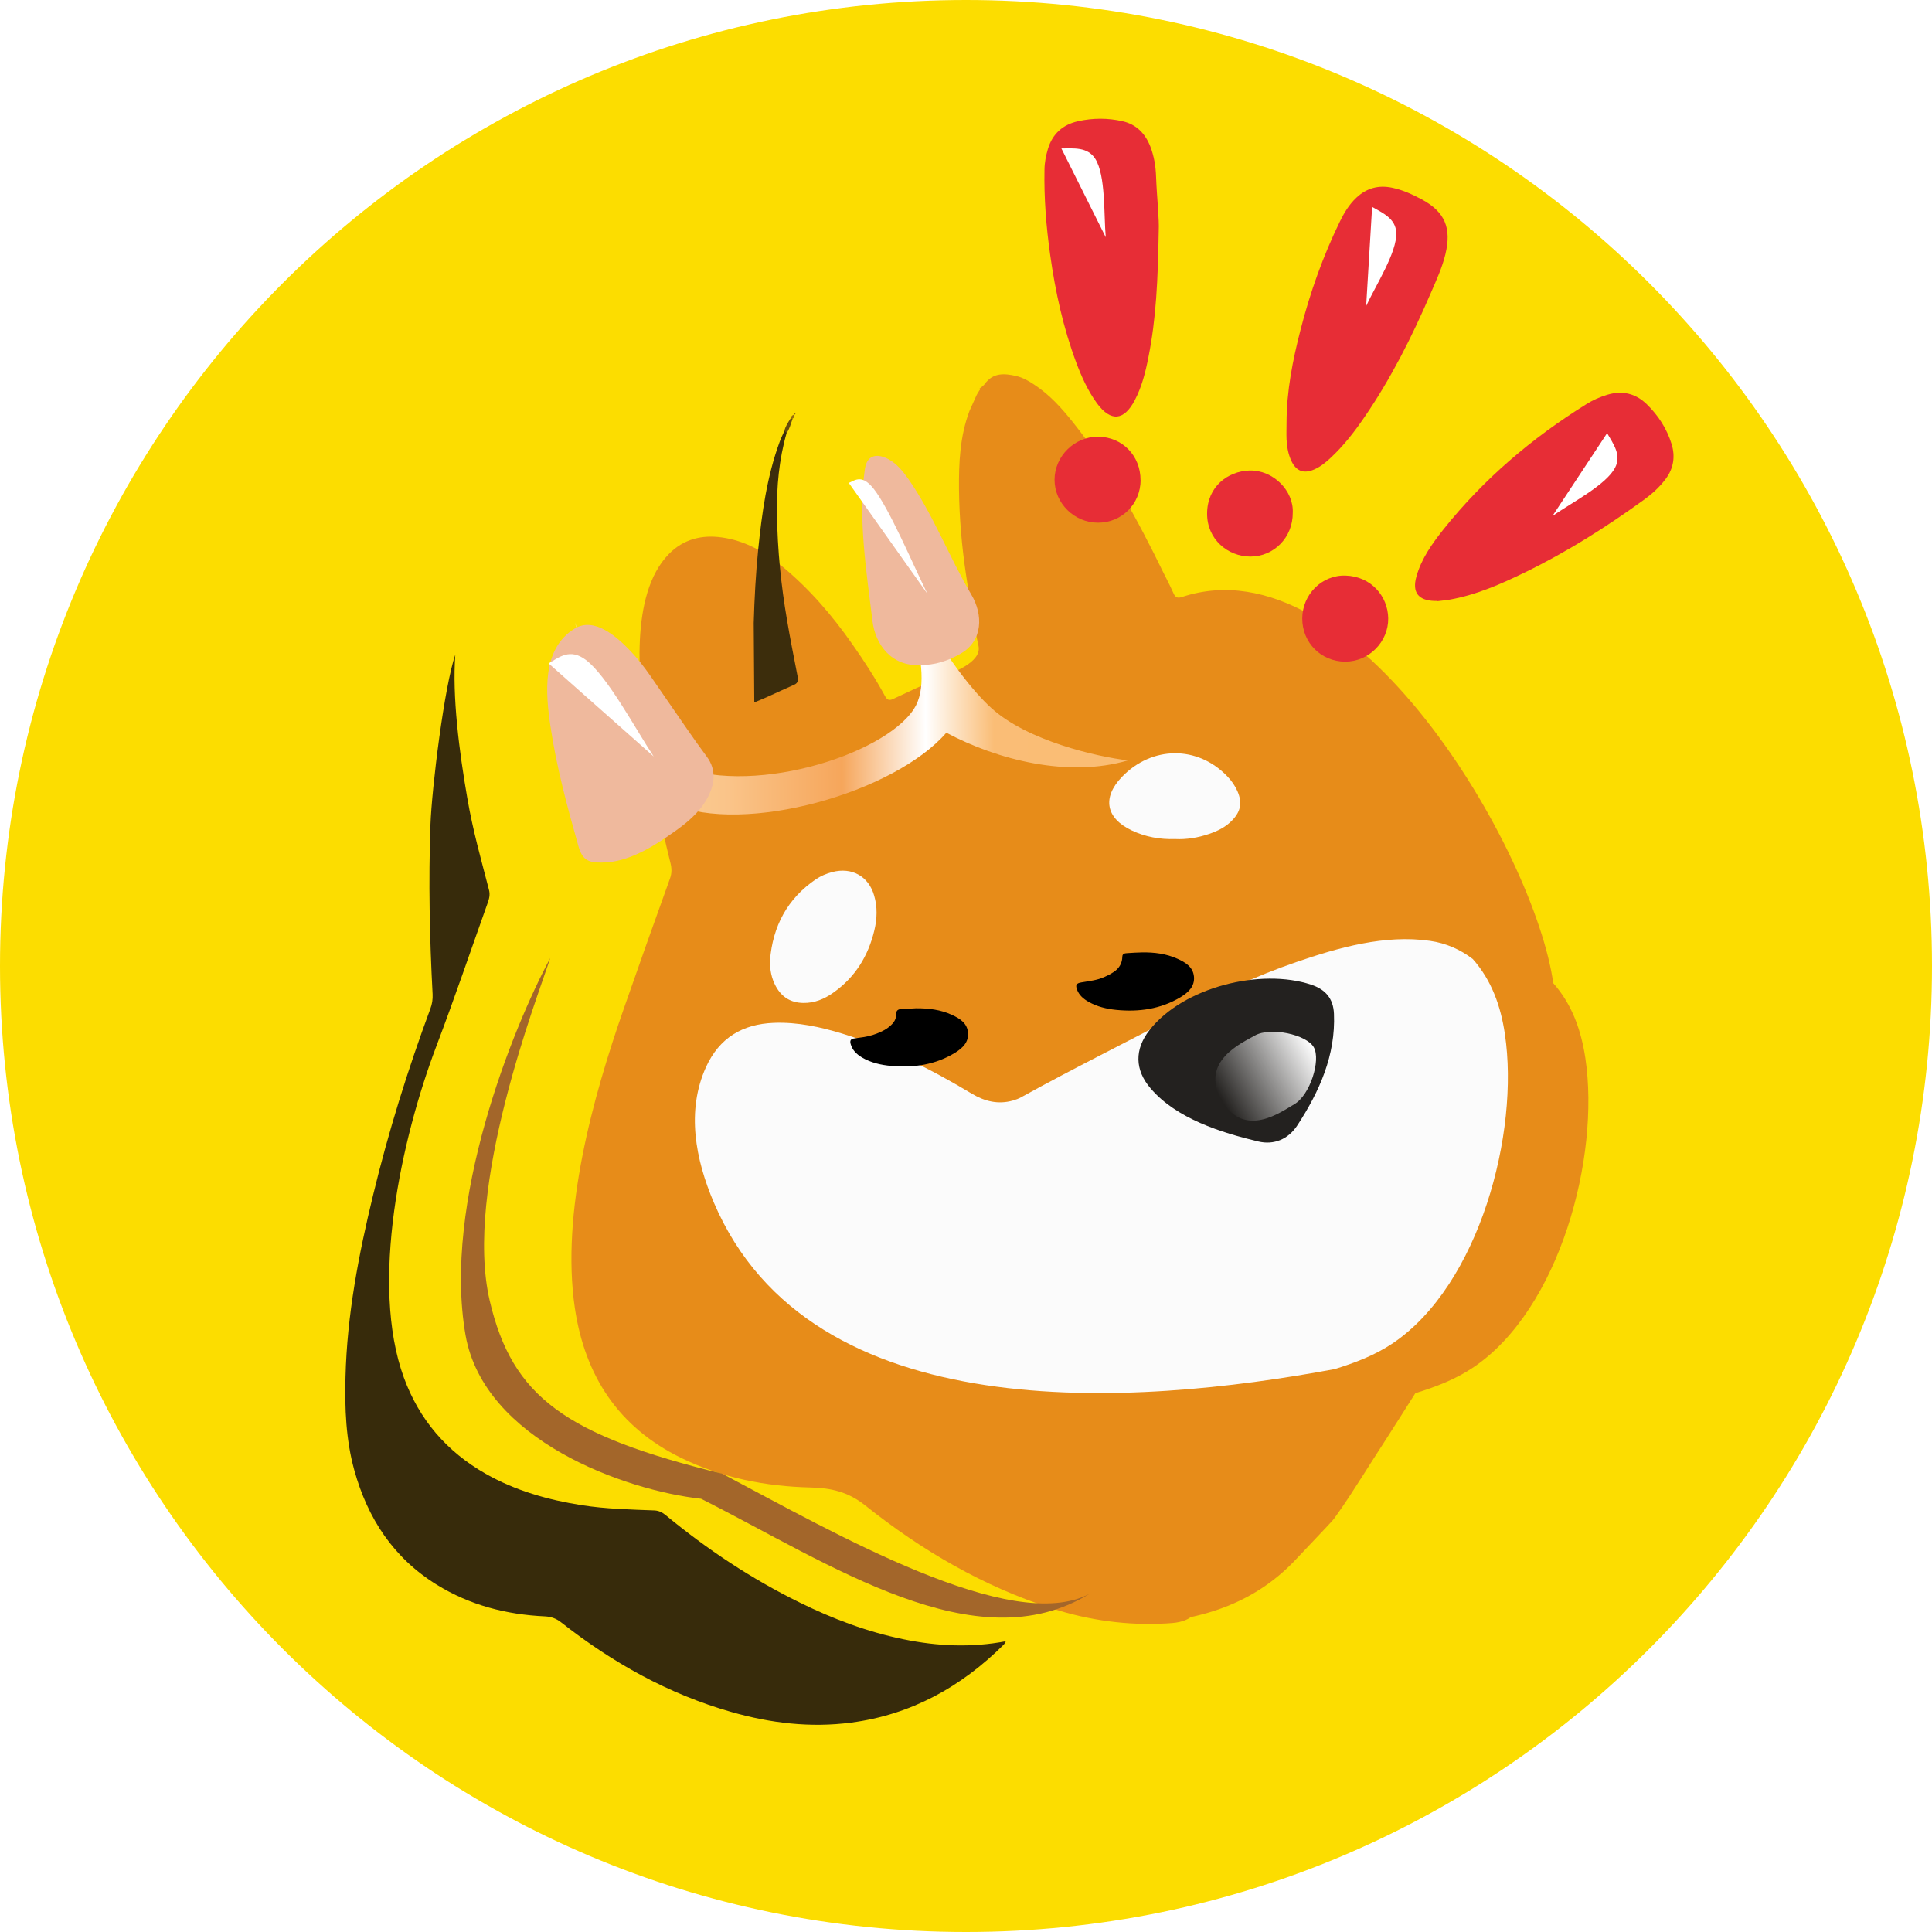
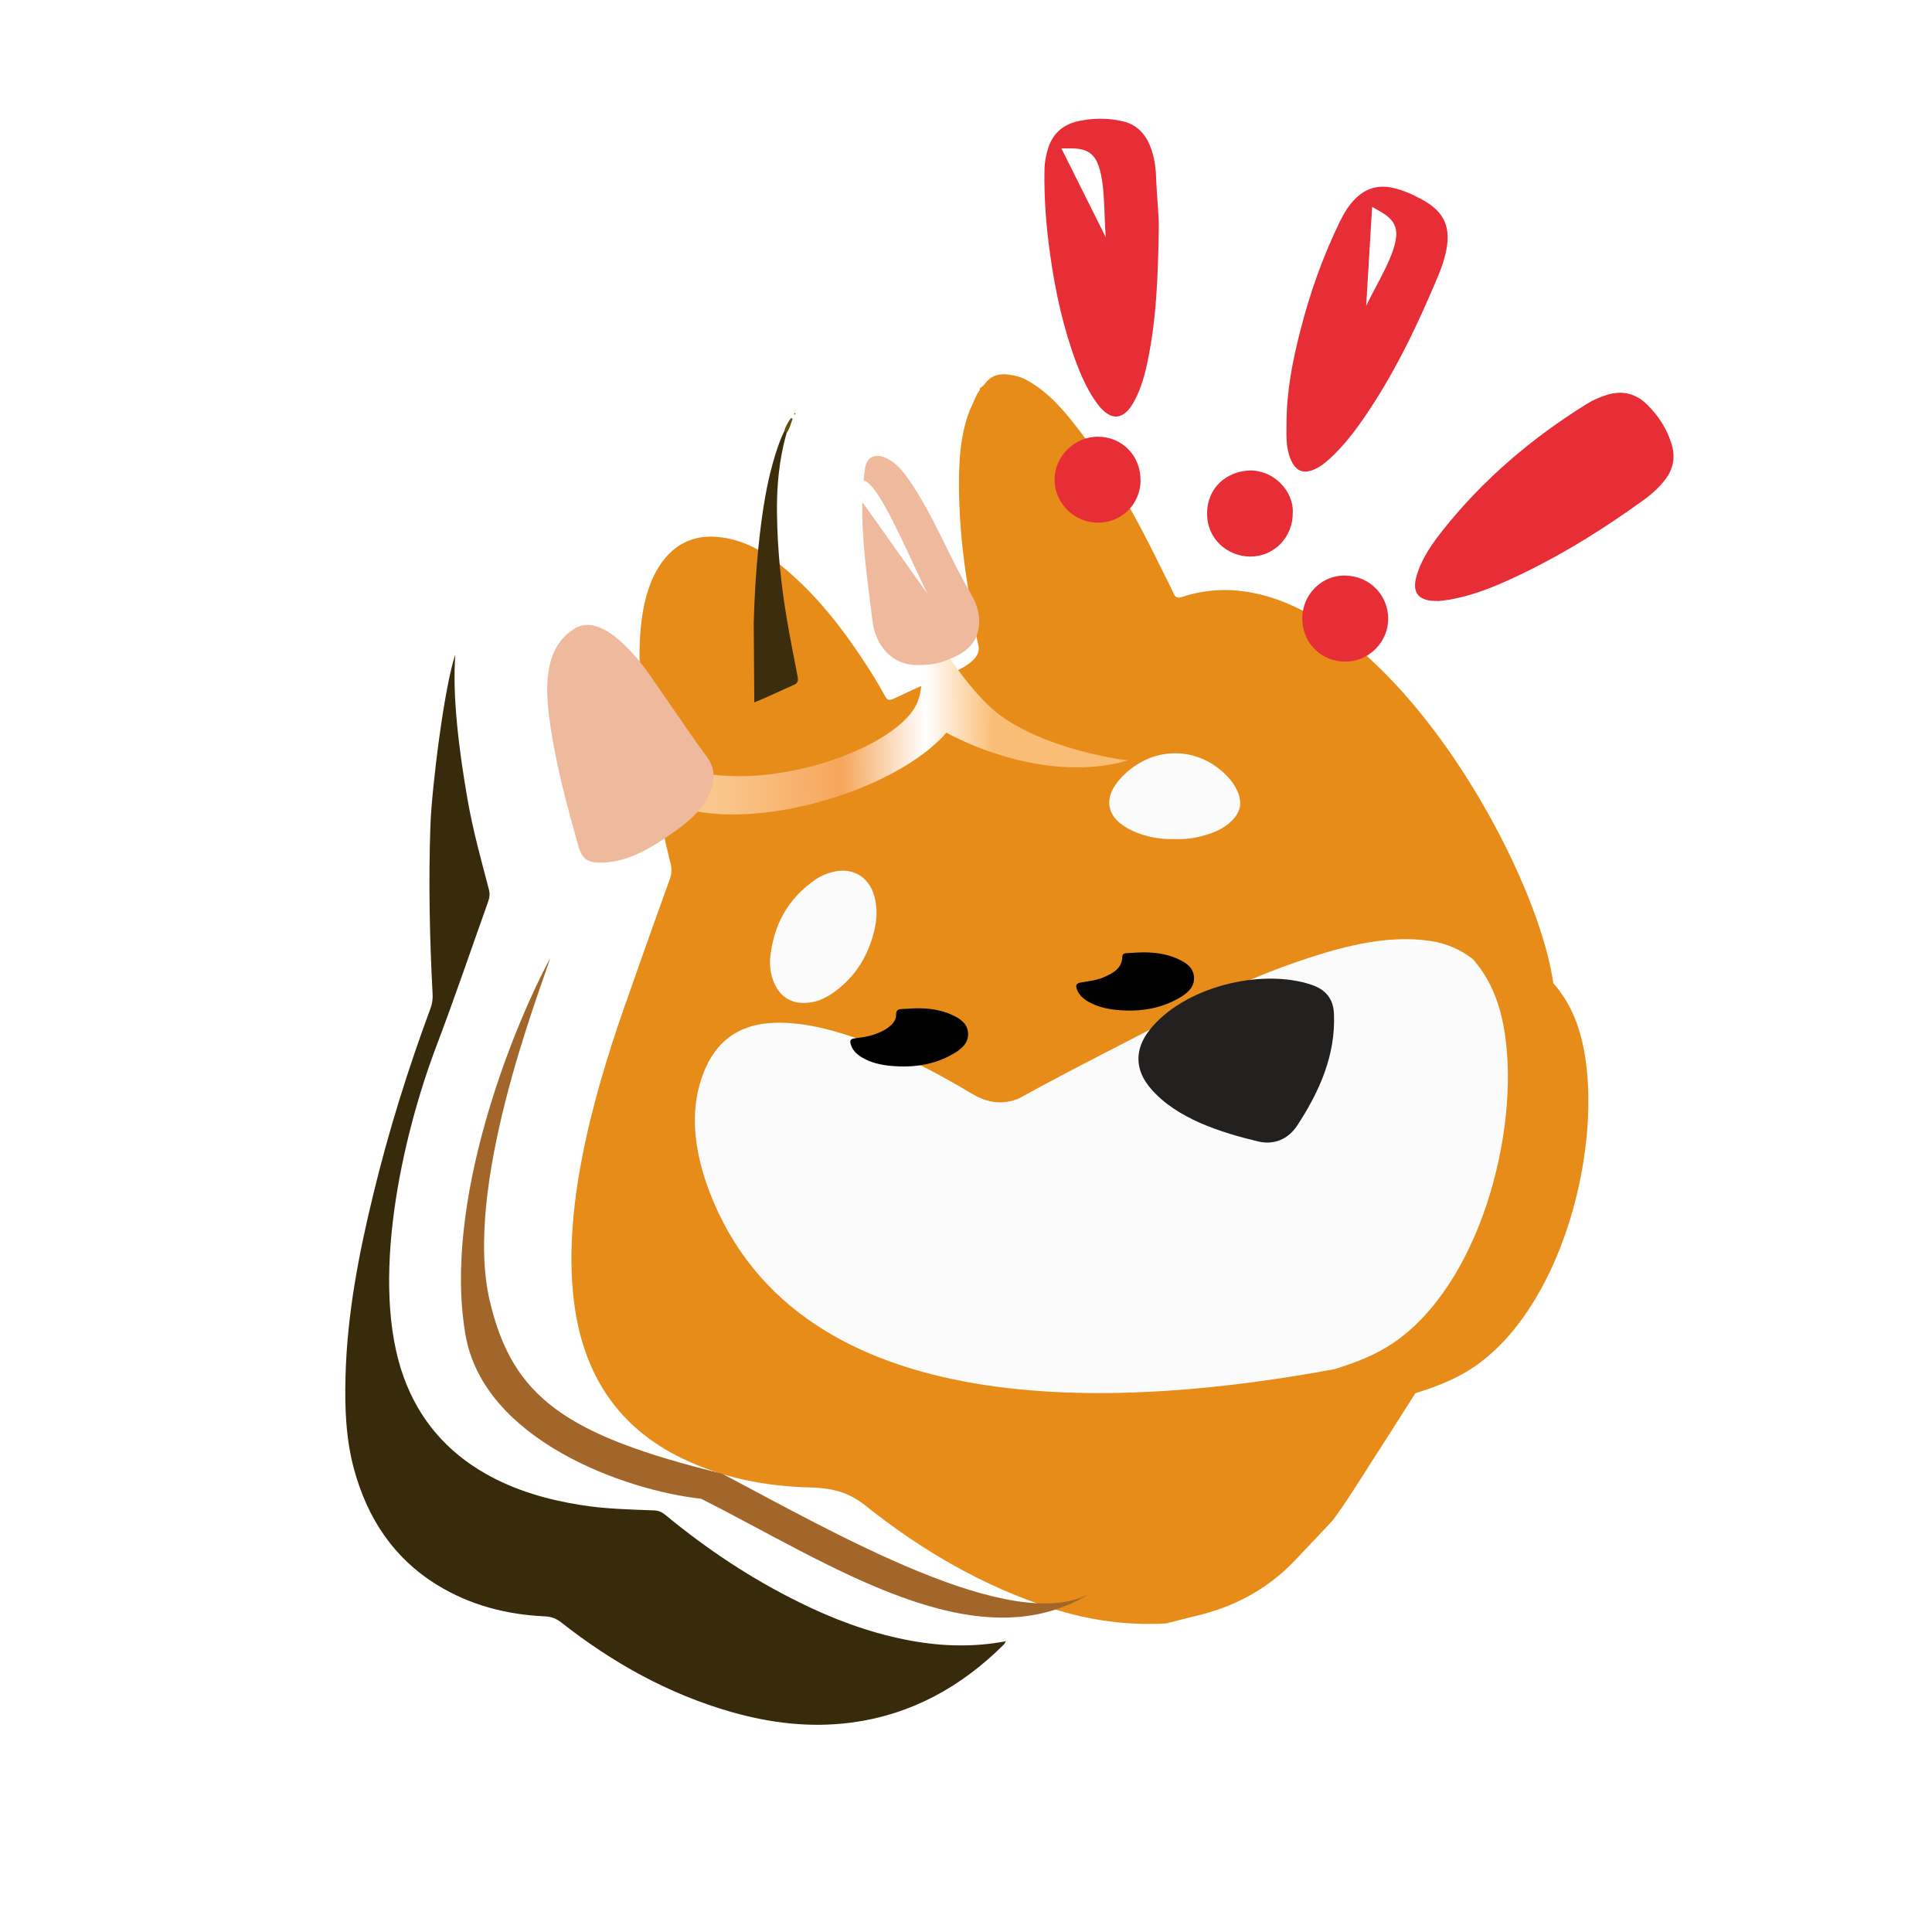
<svg xmlns="http://www.w3.org/2000/svg" width="24" height="24" viewBox="0 0 24 24" fill="none">
  <g clip-path="url(#clip0_4092_9069)">
    <g filter="url(#filter0_iiii_4092_9069)">
-       <path d="M24 12C24 5.373 18.627 0 12 0C5.373 0 0 5.373 0 12C0 18.627 5.373 24 12 24C18.627 24 24 18.627 24 12Z" fill="#FCDD00" />
-     </g>
+       </g>
    <g filter="url(#filter1_iiii_4092_9069)">
-       <path d="M15.105 17.886C15.164 17.793 15.223 17.7 15.282 17.607C15.536 17.528 15.782 17.435 16.004 17.285C17.075 16.562 17.579 14.675 17.394 13.445C17.342 13.101 17.231 12.779 16.995 12.513C16.77 10.891 14.533 7.004 12.383 7.716C12.328 7.734 12.301 7.723 12.278 7.671C12.253 7.613 12.224 7.557 12.196 7.5C12.181 7.472 12.167 7.443 12.153 7.415C11.834 6.76 11.488 6.122 11.032 5.55C10.89 5.372 10.739 5.203 10.546 5.077C10.477 5.031 10.405 4.99 10.323 4.971C10.177 4.937 10.036 4.927 9.933 5.07C9.921 5.086 9.906 5.098 9.89 5.11C9.882 5.115 9.875 5.121 9.868 5.127C9.868 5.127 9.872 5.13 9.873 5.136C9.874 5.142 9.872 5.147 9.865 5.152C9.861 5.159 9.857 5.165 9.853 5.172C9.844 5.186 9.836 5.199 9.829 5.214C9.801 5.277 9.773 5.34 9.744 5.403C9.624 5.718 9.61 6.052 9.613 6.38C9.617 6.73 9.647 7.082 9.699 7.43C9.743 7.729 9.79 8.027 9.855 8.323C9.901 8.532 9.519 8.662 9.351 8.73C9.183 8.799 8.957 8.907 8.792 8.984C8.742 9.007 8.718 8.991 8.694 8.947C8.574 8.726 8.437 8.515 8.292 8.308C8.038 7.944 7.751 7.61 7.407 7.328C7.19 7.149 6.948 7.015 6.667 6.976C6.419 6.941 6.191 6.996 6.008 7.183C5.513 7.69 5.641 8.789 5.72 9.409C5.789 9.952 5.896 10.487 6.028 11.018C6.045 11.084 6.047 11.147 6.023 11.213C5.829 11.75 5.638 12.288 5.45 12.827C5.064 13.933 4.666 15.362 4.841 16.549C4.966 17.391 5.382 18.03 6.162 18.411C6.67 18.659 7.21 18.765 7.77 18.778C8.018 18.784 8.233 18.83 8.443 18.997C9.146 19.558 9.915 20.009 10.779 20.284C11.238 20.43 11.707 20.494 12.187 20.467C12.293 20.461 12.403 20.454 12.495 20.387C12.507 20.385 12.518 20.382 12.53 20.38C12.562 20.372 12.595 20.365 12.627 20.356C13.069 20.241 13.454 20.028 13.772 19.699C13.902 19.563 14.03 19.427 14.159 19.29C14.189 19.258 14.219 19.226 14.248 19.194C14.263 19.179 14.275 19.161 14.287 19.144C14.289 19.141 14.291 19.138 14.294 19.135C14.414 18.968 14.525 18.794 14.636 18.62C14.674 18.56 14.711 18.501 14.749 18.442C14.869 18.257 14.987 18.071 15.105 17.886Z" fill="#E78C19" />
+       <path d="M15.105 17.886C15.164 17.793 15.223 17.7 15.282 17.607C15.536 17.528 15.782 17.435 16.004 17.285C17.075 16.562 17.579 14.675 17.394 13.445C17.342 13.101 17.231 12.779 16.995 12.513C16.77 10.891 14.533 7.004 12.383 7.716C12.328 7.734 12.301 7.723 12.278 7.671C12.253 7.613 12.224 7.557 12.196 7.5C12.181 7.472 12.167 7.443 12.153 7.415C11.834 6.76 11.488 6.122 11.032 5.55C10.89 5.372 10.739 5.203 10.546 5.077C10.477 5.031 10.405 4.99 10.323 4.971C10.177 4.937 10.036 4.927 9.933 5.07C9.921 5.086 9.906 5.098 9.89 5.11C9.882 5.115 9.875 5.121 9.868 5.127C9.868 5.127 9.872 5.13 9.873 5.136C9.874 5.142 9.872 5.147 9.865 5.152C9.861 5.159 9.857 5.165 9.853 5.172C9.844 5.186 9.836 5.199 9.829 5.214C9.801 5.277 9.773 5.34 9.744 5.403C9.624 5.718 9.61 6.052 9.613 6.38C9.617 6.73 9.647 7.082 9.699 7.43C9.743 7.729 9.79 8.027 9.855 8.323C9.901 8.532 9.519 8.662 9.351 8.73C9.183 8.799 8.957 8.907 8.792 8.984C8.742 9.007 8.718 8.991 8.694 8.947C8.574 8.726 8.437 8.515 8.292 8.308C8.038 7.944 7.751 7.61 7.407 7.328C7.19 7.149 6.948 7.015 6.667 6.976C6.419 6.941 6.191 6.996 6.008 7.183C5.513 7.69 5.641 8.789 5.72 9.409C5.789 9.952 5.896 10.487 6.028 11.018C6.045 11.084 6.047 11.147 6.023 11.213C5.829 11.75 5.638 12.288 5.45 12.827C5.064 13.933 4.666 15.362 4.841 16.549C4.966 17.391 5.382 18.03 6.162 18.411C6.67 18.659 7.21 18.765 7.77 18.778C8.018 18.784 8.233 18.83 8.443 18.997C9.146 19.558 9.915 20.009 10.779 20.284C11.238 20.43 11.707 20.494 12.187 20.467C12.507 20.385 12.518 20.382 12.53 20.38C12.562 20.372 12.595 20.365 12.627 20.356C13.069 20.241 13.454 20.028 13.772 19.699C13.902 19.563 14.03 19.427 14.159 19.29C14.189 19.258 14.219 19.226 14.248 19.194C14.263 19.179 14.275 19.161 14.287 19.144C14.289 19.141 14.291 19.138 14.294 19.135C14.414 18.968 14.525 18.794 14.636 18.62C14.674 18.56 14.711 18.501 14.749 18.442C14.869 18.257 14.987 18.071 15.105 17.886Z" fill="#E78C19" />
    </g>
    <g filter="url(#filter2_if_4092_9069)">
      <path d="M6.084 16.26C5.754 14.853 6.676 12.495 6.836 12C6.365 12.876 5.496 15.039 5.783 16.685C6.012 17.992 7.766 18.615 8.709 18.718C10.317 19.529 12.123 20.767 13.536 19.898C12.566 20.415 10.37 19.145 8.972 18.407C7.024 17.929 6.365 17.457 6.084 16.26Z" fill="#A3662A" />
    </g>
    <g filter="url(#filter3_f_4092_9069)">
      <path d="M8.339 9.483C7.583 9.134 7.501 8.615 7.141 7.731C7.504 8.89 7.431 9.592 8.339 9.985C9.247 10.377 11.108 9.849 11.756 9.102C12.393 9.441 13.273 9.664 14.012 9.446C13.634 9.401 12.765 9.207 12.312 8.793C11.859 8.378 11.181 7.343 10.854 6.117C11.175 7.327 11.653 8.344 11.353 8.807C10.978 9.386 9.285 9.918 8.339 9.483Z" fill="url(#paint0_linear_4092_9069)" />
    </g>
    <g filter="url(#filter4_iii_4092_9069)">
      <path d="M15.282 17.607C12.79 18.071 8.773 18.365 7.567 15.537C7.34 15.004 7.223 14.402 7.47 13.856C7.635 13.493 7.923 13.321 8.313 13.306C8.606 13.295 8.889 13.356 9.167 13.441C9.736 13.616 10.264 13.88 10.772 14.186C10.932 14.282 11.1 14.323 11.283 14.271C11.318 14.261 11.354 14.248 11.386 14.23C12.037 13.869 12.706 13.542 13.363 13.192C13.828 12.944 14.303 12.723 14.801 12.552C15.323 12.372 15.907 12.206 16.465 12.288C16.661 12.316 16.838 12.393 16.995 12.513C17.231 12.779 17.343 13.101 17.394 13.444C17.579 14.675 17.075 16.562 16.004 17.285C15.782 17.435 15.536 17.528 15.282 17.607Z" fill="#FBFBFB" />
    </g>
    <path d="M5.656 8.133C5.617 8.648 5.703 9.326 5.805 9.914C5.876 10.327 5.977 10.677 6.074 11.053C6.091 11.116 6.076 11.166 6.057 11.22C5.846 11.812 5.644 12.408 5.421 12.995C4.985 14.145 4.591 15.946 5.017 17.113C5.208 17.636 5.549 18.032 6.032 18.307C6.403 18.518 6.807 18.632 7.227 18.698C7.526 18.745 7.828 18.751 8.129 18.763C8.188 18.766 8.229 18.788 8.272 18.824C8.785 19.247 9.335 19.613 9.932 19.906C10.345 20.11 10.774 20.272 11.226 20.364C11.648 20.451 12.071 20.469 12.495 20.388C12.487 20.401 12.481 20.418 12.47 20.429C11.941 20.955 11.319 21.301 10.572 21.399C10.067 21.465 9.573 21.406 9.086 21.267C8.303 21.044 7.607 20.654 6.97 20.153C6.907 20.104 6.846 20.083 6.769 20.079C6.29 20.057 5.837 19.94 5.426 19.686C4.888 19.353 4.567 18.863 4.401 18.262C4.296 17.882 4.282 17.494 4.292 17.105C4.311 16.335 4.455 15.585 4.636 14.841C4.826 14.056 5.066 13.287 5.346 12.531C5.369 12.471 5.377 12.412 5.374 12.349C5.337 11.65 5.322 10.951 5.347 10.252C5.364 9.782 5.521 8.516 5.656 8.133Z" fill="#372B0B" />
    <path d="M9.771 5.381C9.677 5.71 9.647 6.047 9.652 6.386C9.658 6.828 9.702 7.268 9.777 7.704C9.816 7.936 9.862 8.166 9.907 8.397C9.917 8.447 9.918 8.484 9.862 8.508C9.703 8.576 9.562 8.648 9.37 8.726C9.367 8.387 9.365 8.063 9.363 7.739C9.372 7.433 9.388 7.127 9.419 6.822C9.465 6.37 9.527 5.92 9.685 5.489C9.702 5.443 9.724 5.398 9.744 5.353C9.767 5.348 9.78 5.354 9.771 5.381Z" fill="#3C2D0C" />
    <g filter="url(#filter5_ii_4092_9069)">
      <path d="M13.894 3.071C13.884 3.676 13.862 4.163 13.765 4.643C13.729 4.826 13.684 5.006 13.596 5.173C13.462 5.428 13.298 5.442 13.127 5.21C13.014 5.055 12.936 4.881 12.869 4.703C12.708 4.271 12.61 3.824 12.546 3.368C12.496 3.015 12.468 2.662 12.475 2.305C12.476 2.217 12.493 2.133 12.518 2.049C12.575 1.861 12.703 1.748 12.891 1.706C13.075 1.665 13.261 1.664 13.445 1.706C13.616 1.745 13.725 1.857 13.789 2.018C13.836 2.139 13.857 2.266 13.861 2.394C13.871 2.658 13.902 2.922 13.894 3.071H13.894Z" fill="#E72D36" />
    </g>
    <g filter="url(#filter6_ii_4092_9069)">
      <path d="M13.969 6.166C13.967 6.461 13.735 6.693 13.441 6.693C13.145 6.694 12.9 6.451 12.9 6.159C12.901 5.867 13.148 5.623 13.441 5.625C13.741 5.627 13.97 5.862 13.968 6.166H13.969Z" fill="#E72D36" />
    </g>
    <g filter="url(#filter7_f_4092_9069)">
      <path d="M13.606 1.973C13.51 1.822 13.335 1.844 13.185 1.844L13.736 2.947C13.711 2.662 13.736 2.179 13.606 1.973Z" fill="white" />
    </g>
    <g filter="url(#filter8_ii_4092_9069)">
      <path d="M17.354 7.465C17.342 7.465 17.329 7.465 17.317 7.465C17.116 7.458 17.041 7.356 17.095 7.163C17.157 6.939 17.291 6.753 17.432 6.575C17.93 5.951 18.53 5.442 19.206 5.021C19.287 4.97 19.374 4.932 19.466 4.904C19.654 4.847 19.82 4.888 19.958 5.023C20.1 5.161 20.206 5.326 20.264 5.513C20.312 5.665 20.293 5.814 20.192 5.949C20.117 6.05 20.025 6.133 19.925 6.206C19.455 6.546 18.966 6.856 18.444 7.11C18.142 7.257 17.836 7.392 17.502 7.45C17.453 7.458 17.404 7.462 17.355 7.468C17.355 7.467 17.355 7.466 17.354 7.464V7.465Z" fill="#E72D36" />
    </g>
    <g filter="url(#filter9_ii_4092_9069)">
      <path d="M15.977 7.883C15.978 7.586 16.219 7.341 16.514 7.35C16.833 7.359 17.041 7.607 17.045 7.88C17.049 8.173 16.804 8.42 16.511 8.419C16.211 8.419 15.977 8.184 15.977 7.883V7.883Z" fill="#E72D36" />
    </g>
    <g filter="url(#filter10_f_4092_9069)">
-       <path d="M20.063 5.81C20.146 5.652 20.039 5.511 19.964 5.381L19.285 6.41C19.519 6.246 19.951 6.026 20.063 5.81Z" fill="white" />
-     </g>
+       </g>
    <g filter="url(#filter11_ii_4092_9069)">
      <path d="M15.859 6.572C15.861 6.873 15.628 7.114 15.332 7.114C15.054 7.113 14.793 6.901 14.795 6.578C14.797 6.243 15.054 6.054 15.319 6.045C15.618 6.035 15.874 6.3 15.859 6.572Z" fill="#E72D36" />
    </g>
    <g filter="url(#filter12_ii_4092_9069)">
      <path d="M15.482 5.248C15.483 4.857 15.558 4.477 15.655 4.1C15.774 3.635 15.934 3.183 16.145 2.751C16.198 2.643 16.259 2.541 16.348 2.457C16.475 2.337 16.624 2.296 16.794 2.332C16.925 2.359 17.045 2.415 17.162 2.477C17.451 2.633 17.534 2.834 17.455 3.16C17.414 3.329 17.34 3.487 17.271 3.647C17.04 4.183 16.779 4.703 16.447 5.186C16.323 5.367 16.189 5.54 16.027 5.69C15.966 5.747 15.902 5.799 15.825 5.832C15.694 5.889 15.6 5.852 15.541 5.724C15.502 5.64 15.487 5.55 15.482 5.459C15.479 5.389 15.482 5.318 15.482 5.248L15.482 5.248Z" fill="#E72D36" />
    </g>
    <g filter="url(#filter13_f_4092_9069)">
      <path d="M17.345 2.892C17.338 2.713 17.175 2.645 17.045 2.57L16.971 3.801C17.091 3.542 17.355 3.135 17.345 2.892Z" fill="white" />
    </g>
    <path d="M9.771 5.38C9.762 5.371 9.753 5.362 9.744 5.352C9.757 5.296 9.788 5.25 9.818 5.203C9.827 5.193 9.836 5.193 9.846 5.202C9.824 5.263 9.81 5.327 9.771 5.38Z" fill="#684C0D" />
-     <path d="M9.846 5.201C9.837 5.202 9.828 5.202 9.819 5.202C9.826 5.178 9.837 5.157 9.865 5.152C9.867 5.172 9.865 5.19 9.846 5.201Z" fill="#976C0E" />
    <path d="M9.868 5.127C9.886 5.138 9.886 5.147 9.865 5.152C9.866 5.144 9.867 5.135 9.868 5.127Z" fill="#976C0E" />
    <g filter="url(#filter14_dii_4092_9069)">
      <path d="M7.176 10.915C7.002 10.919 6.932 10.876 6.885 10.71C6.747 10.222 6.614 9.732 6.539 9.229C6.477 8.813 6.427 8.263 6.836 8.01C7.085 7.856 7.368 8.116 7.529 8.284C7.711 8.473 7.845 8.697 7.995 8.909C8.156 9.139 8.311 9.373 8.479 9.598C8.605 9.766 8.579 9.949 8.482 10.123C8.383 10.3 8.228 10.426 8.065 10.54C7.81 10.72 7.5 10.915 7.176 10.915Z" fill="#EFB99D" />
    </g>
    <g filter="url(#filter15_f_4092_9069)">
-       <path d="M7.277 8.197C7.08 8.049 6.945 8.165 6.815 8.241L8.12 9.397C7.885 9.04 7.544 8.399 7.277 8.197Z" fill="white" />
-     </g>
+       </g>
    <g filter="url(#filter16_dii_4092_9069)">
      <path d="M11.128 8.461C10.777 8.48 10.574 8.21 10.538 7.913C10.465 7.311 10.355 6.625 10.444 6.026C10.473 5.832 10.617 5.838 10.74 5.906C10.841 5.962 10.917 6.054 10.984 6.15C11.296 6.597 11.488 7.115 11.766 7.586C11.914 7.835 11.912 8.159 11.635 8.319C11.478 8.409 11.312 8.465 11.128 8.461Z" fill="#EFB99D" />
    </g>
    <g filter="url(#filter17_f_4092_9069)">
      <path d="M10.854 6.073C10.709 5.89 10.626 5.963 10.544 5.999L11.52 7.375C11.332 6.992 11.05 6.323 10.854 6.073Z" fill="white" />
    </g>
    <g filter="url(#filter18_ii_4092_9069)">
      <path d="M9.165 12.129C9.2 11.706 9.38 11.364 9.736 11.122C9.797 11.081 9.866 11.052 9.939 11.033C10.182 10.969 10.39 11.085 10.459 11.325C10.501 11.468 10.496 11.612 10.462 11.755C10.386 12.076 10.222 12.342 9.949 12.533C9.84 12.61 9.719 12.661 9.58 12.659C9.425 12.657 9.312 12.588 9.238 12.453C9.183 12.353 9.163 12.244 9.165 12.129Z" fill="#FBFBFB" />
    </g>
    <g filter="url(#filter19_ii_4092_9069)">
      <path d="M14.199 10.623C14.006 10.629 13.828 10.596 13.661 10.517C13.338 10.365 13.289 10.111 13.534 9.854C13.91 9.461 14.479 9.459 14.847 9.845C14.899 9.899 14.942 9.96 14.972 10.029C15.034 10.171 15.013 10.281 14.905 10.392C14.825 10.475 14.725 10.524 14.618 10.56C14.48 10.607 14.338 10.63 14.199 10.623Z" fill="#FBFBFB" />
    </g>
    <g filter="url(#filter20_i_4092_9069)">
      <path d="M14.289 11.931C14.44 11.929 14.586 11.947 14.724 12.009C14.825 12.054 14.921 12.111 14.932 12.233C14.943 12.357 14.857 12.431 14.764 12.488C14.517 12.636 14.246 12.673 13.965 12.645C13.845 12.633 13.729 12.605 13.623 12.545C13.56 12.51 13.507 12.464 13.48 12.396C13.458 12.336 13.469 12.315 13.532 12.304C13.629 12.287 13.728 12.278 13.82 12.236C13.931 12.185 14.038 12.13 14.042 11.984C14.043 11.944 14.075 11.942 14.104 11.94C14.166 11.935 14.228 11.933 14.29 11.931H14.289Z" fill="black" />
    </g>
    <g filter="url(#filter21_i_4092_9069)">
      <path d="M11.48 12.625C11.634 12.624 11.786 12.642 11.927 12.708C12.023 12.752 12.114 12.809 12.125 12.926C12.136 13.045 12.058 13.119 11.968 13.175C11.724 13.327 11.453 13.366 11.171 13.341C11.044 13.33 10.919 13.302 10.806 13.235C10.74 13.195 10.688 13.145 10.667 13.068C10.657 13.031 10.664 13.006 10.71 13C10.788 12.989 10.866 12.981 10.941 12.957C11.008 12.935 11.073 12.909 11.13 12.867C11.184 12.826 11.233 12.778 11.232 12.705C11.23 12.647 11.26 12.635 11.307 12.634C11.365 12.632 11.423 12.628 11.48 12.625Z" fill="black" />
    </g>
    <g filter="url(#filter22_i_4092_9069)">
      <path d="M16.188 12.732C16.362 12.79 16.463 12.9 16.471 13.094C16.493 13.608 16.29 14.061 16.015 14.481C15.903 14.652 15.726 14.726 15.531 14.68C15.071 14.57 14.513 14.396 14.193 14.02C13.996 13.791 13.992 13.536 14.179 13.297C14.6 12.76 15.563 12.524 16.188 12.732Z" fill="#23211F" />
    </g>
    <g filter="url(#filter23_f_4092_9069)">
-       <path d="M16.32 13.009C16.411 13.167 16.274 13.605 16.078 13.717C15.921 13.808 15.457 14.153 15.178 13.669C14.898 13.185 15.428 12.956 15.586 12.865C15.781 12.752 16.23 12.852 16.32 13.009Z" fill="url(#paint1_linear_4092_9069)" />
-     </g>
+       </g>
  </g>
  <defs>
    <filter id="filter0_iiii_4092_9069" x="0" y="0" width="24" height="24" filterUnits="userSpaceOnUse" color-interpolation-filters="sRGB">
      <feFlood flood-opacity="0" result="BackgroundImageFix" />
      <feBlend mode="normal" in="SourceGraphic" in2="BackgroundImageFix" result="shape" />
      <feColorMatrix in="SourceAlpha" type="matrix" values="0 0 0 0 0 0 0 0 0 0 0 0 0 0 0 0 0 0 127 0" result="hardAlpha" />
      <feOffset />
      <feGaussianBlur stdDeviation="0.5" />
      <feComposite in2="hardAlpha" operator="arithmetic" k2="-1" k3="1" />
      <feColorMatrix type="matrix" values="0 0 0 0 0.829 0 0 0 0 0.558 0 0 0 0 0 0 0 0 1 0" />
      <feBlend mode="normal" in2="shape" result="effect1_innerShadow_4092_9069" />
      <feColorMatrix in="SourceAlpha" type="matrix" values="0 0 0 0 0 0 0 0 0 0 0 0 0 0 0 0 0 0 127 0" result="hardAlpha" />
      <feOffset />
      <feGaussianBlur stdDeviation="1" />
      <feComposite in2="hardAlpha" operator="arithmetic" k2="-1" k3="1" />
      <feColorMatrix type="matrix" values="0 0 0 0 0.829 0 0 0 0 0.558 0 0 0 0 0 0 0 0 1 0" />
      <feBlend mode="normal" in2="effect1_innerShadow_4092_9069" result="effect2_innerShadow_4092_9069" />
      <feColorMatrix in="SourceAlpha" type="matrix" values="0 0 0 0 0 0 0 0 0 0 0 0 0 0 0 0 0 0 127 0" result="hardAlpha" />
      <feOffset />
      <feGaussianBlur stdDeviation="2" />
      <feComposite in2="hardAlpha" operator="arithmetic" k2="-1" k3="1" />
      <feColorMatrix type="matrix" values="0 0 0 0 0.829 0 0 0 0 0.558 0 0 0 0 0 0 0 0 1 0" />
      <feBlend mode="normal" in2="effect2_innerShadow_4092_9069" result="effect3_innerShadow_4092_9069" />
      <feColorMatrix in="SourceAlpha" type="matrix" values="0 0 0 0 0 0 0 0 0 0 0 0 0 0 0 0 0 0 127 0" result="hardAlpha" />
      <feOffset />
      <feGaussianBlur stdDeviation="4" />
      <feComposite in2="hardAlpha" operator="arithmetic" k2="-1" k3="1" />
      <feColorMatrix type="matrix" values="0 0 0 0 0.992 0 0 0 0 0.686 0 0 0 0 0.051 0 0 0 1 0" />
      <feBlend mode="normal" in2="effect3_innerShadow_4092_9069" result="effect4_innerShadow_4092_9069" />
    </filter>
    <filter id="filter1_iiii_4092_9069" x="4.299" y="4.75" width="14.133" height="15.823" filterUnits="userSpaceOnUse" color-interpolation-filters="sRGB">
      <feFlood flood-opacity="0" result="BackgroundImageFix" />
      <feBlend mode="normal" in="SourceGraphic" in2="BackgroundImageFix" result="shape" />
      <feColorMatrix in="SourceAlpha" type="matrix" values="0 0 0 0 0 0 0 0 0 0 0 0 0 0 0 0 0 0 127 0" result="hardAlpha" />
      <feOffset dx="0.4" />
      <feGaussianBlur stdDeviation="0.3" />
      <feComposite in2="hardAlpha" operator="arithmetic" k2="-1" k3="1" />
      <feColorMatrix type="matrix" values="0 0 0 0 0.333 0 0 0 0 0.214 0 0 0 0 0.099 0 0 0 1 0" />
      <feBlend mode="normal" in2="shape" result="effect1_innerShadow_4092_9069" />
      <feColorMatrix in="SourceAlpha" type="matrix" values="0 0 0 0 0 0 0 0 0 0 0 0 0 0 0 0 0 0 127 0" result="hardAlpha" />
      <feOffset dx="1.2" dy="-0.2" />
      <feGaussianBlur stdDeviation="0.5" />
      <feComposite in2="hardAlpha" operator="arithmetic" k2="-1" k3="1" />
      <feColorMatrix type="matrix" values="0 0 0 0 0.333 0 0 0 0 0.212 0 0 0 0 0.098 0 0 0 0.25 0" />
      <feBlend mode="normal" in2="effect1_innerShadow_4092_9069" result="effect2_innerShadow_4092_9069" />
      <feColorMatrix in="SourceAlpha" type="matrix" values="0 0 0 0 0 0 0 0 0 0 0 0 0 0 0 0 0 0 127 0" result="hardAlpha" />
      <feOffset dx="1.2" dy="-0.2" />
      <feGaussianBlur stdDeviation="0.5" />
      <feComposite in2="hardAlpha" operator="arithmetic" k2="-1" k3="1" />
      <feColorMatrix type="matrix" values="0 0 0 0 0.541 0 0 0 0 0.373 0 0 0 0 0.239 0 0 0 0.25 0" />
      <feBlend mode="normal" in2="effect2_innerShadow_4092_9069" result="effect3_innerShadow_4092_9069" />
      <feColorMatrix in="SourceAlpha" type="matrix" values="0 0 0 0 0 0 0 0 0 0 0 0 0 0 0 0 0 0 127 0" result="hardAlpha" />
      <feOffset dx="-0.5" dy="0.1" />
      <feGaussianBlur stdDeviation="0.35" />
      <feComposite in2="hardAlpha" operator="arithmetic" k2="-1" k3="1" />
      <feColorMatrix type="matrix" values="0 0 0 0 0.965 0 0 0 0 0.659 0 0 0 0 0.333 0 0 0 1 0" />
      <feBlend mode="normal" in2="effect3_innerShadow_4092_9069" result="effect4_innerShadow_4092_9069" />
    </filter>
    <filter id="filter2_if_4092_9069" x="4.726" y="11" width="9.809" height="10.195" filterUnits="userSpaceOnUse" color-interpolation-filters="sRGB">
      <feFlood flood-opacity="0" result="BackgroundImageFix" />
      <feBlend mode="normal" in="SourceGraphic" in2="BackgroundImageFix" result="shape" />
      <feColorMatrix in="SourceAlpha" type="matrix" values="0 0 0 0 0 0 0 0 0 0 0 0 0 0 0 0 0 0 127 0" result="hardAlpha" />
      <feOffset dy="-0.1" />
      <feGaussianBlur stdDeviation="0.125" />
      <feComposite in2="hardAlpha" operator="arithmetic" k2="-1" k3="1" />
      <feColorMatrix type="matrix" values="0 0 0 0 0.621 0 0 0 0 0.621 0 0 0 0 0.621 0 0 0 1 0" />
      <feBlend mode="normal" in2="shape" result="effect1_innerShadow_4092_9069" />
      <feGaussianBlur stdDeviation="0.5" result="effect2_foregroundBlur_4092_9069" />
    </filter>
    <filter id="filter3_f_4092_9069" x="6.641" y="5.617" width="7.87" height="5.001" filterUnits="userSpaceOnUse" color-interpolation-filters="sRGB">
      <feFlood flood-opacity="0" result="BackgroundImageFix" />
      <feBlend mode="normal" in="SourceGraphic" in2="BackgroundImageFix" result="shape" />
      <feGaussianBlur stdDeviation="0.25" result="effect1_foregroundBlur_4092_9069" />
    </filter>
    <filter id="filter4_iii_4092_9069" x="7.332" y="11.266" width="11.1" height="7.639" filterUnits="userSpaceOnUse" color-interpolation-filters="sRGB">
      <feFlood flood-opacity="0" result="BackgroundImageFix" />
      <feBlend mode="normal" in="SourceGraphic" in2="BackgroundImageFix" result="shape" />
      <feColorMatrix in="SourceAlpha" type="matrix" values="0 0 0 0 0 0 0 0 0 0 0 0 0 0 0 0 0 0 127 0" result="hardAlpha" />
      <feOffset dx="0.3" dy="-0.6" />
      <feGaussianBlur stdDeviation="0.3" />
      <feComposite in2="hardAlpha" operator="arithmetic" k2="-1" k3="1" />
      <feColorMatrix type="matrix" values="0 0 0 0 0.42 0 0 0 0 0.424 0 0 0 0 0.427 0 0 0 1 0" />
      <feBlend mode="normal" in2="shape" result="effect1_innerShadow_4092_9069" />
      <feColorMatrix in="SourceAlpha" type="matrix" values="0 0 0 0 0 0 0 0 0 0 0 0 0 0 0 0 0 0 127 0" result="hardAlpha" />
      <feOffset dx="1" dy="-1" />
      <feGaussianBlur stdDeviation="0.5" />
      <feComposite in2="hardAlpha" operator="arithmetic" k2="-1" k3="1" />
      <feColorMatrix type="matrix" values="0 0 0 0 0.42 0 0 0 0 0.424 0 0 0 0 0.427 0 0 0 0.25 0" />
      <feBlend mode="normal" in2="effect1_innerShadow_4092_9069" result="effect2_innerShadow_4092_9069" />
      <feColorMatrix in="SourceAlpha" type="matrix" values="0 0 0 0 0 0 0 0 0 0 0 0 0 0 0 0 0 0 127 0" result="hardAlpha" />
      <feOffset dy="1" />
      <feGaussianBlur stdDeviation="0.5" />
      <feComposite in2="hardAlpha" operator="arithmetic" k2="-1" k3="1" />
      <feColorMatrix type="matrix" values="0 0 0 0 0.42 0 0 0 0 0.424 0 0 0 0 0.427 0 0 0 0.1 0" />
      <feBlend mode="normal" in2="effect2_innerShadow_4092_9069" result="effect3_innerShadow_4092_9069" />
    </filter>
    <filter id="filter5_ii_4092_9069" x="12.474" y="1.575" width="1.822" height="3.8" filterUnits="userSpaceOnUse" color-interpolation-filters="sRGB">
      <feFlood flood-opacity="0" result="BackgroundImageFix" />
      <feBlend mode="normal" in="SourceGraphic" in2="BackgroundImageFix" result="shape" />
      <feColorMatrix in="SourceAlpha" type="matrix" values="0 0 0 0 0 0 0 0 0 0 0 0 0 0 0 0 0 0 127 0" result="hardAlpha" />
      <feOffset dx="0.1" dy="-0.1" />
      <feGaussianBlur stdDeviation="0.1" />
      <feComposite in2="hardAlpha" operator="arithmetic" k2="-1" k3="1" />
      <feColorMatrix type="matrix" values="0 0 0 0 0 0 0 0 0 0 0 0 0 0 0 0 0 0 0.75 0" />
      <feBlend mode="normal" in2="shape" result="effect1_innerShadow_4092_9069" />
      <feColorMatrix in="SourceAlpha" type="matrix" values="0 0 0 0 0 0 0 0 0 0 0 0 0 0 0 0 0 0 127 0" result="hardAlpha" />
      <feOffset dx="0.4" dy="-0.1" />
      <feGaussianBlur stdDeviation="0.2" />
      <feComposite in2="hardAlpha" operator="arithmetic" k2="-1" k3="1" />
      <feColorMatrix type="matrix" values="0 0 0 0 0 0 0 0 0 0 0 0 0 0 0 0 0 0 0.25 0" />
      <feBlend mode="normal" in2="effect1_innerShadow_4092_9069" result="effect2_innerShadow_4092_9069" />
    </filter>
    <filter id="filter6_ii_4092_9069" x="12.9" y="5.525" width="1.168" height="1.168" filterUnits="userSpaceOnUse" color-interpolation-filters="sRGB">
      <feFlood flood-opacity="0" result="BackgroundImageFix" />
      <feBlend mode="normal" in="SourceGraphic" in2="BackgroundImageFix" result="shape" />
      <feColorMatrix in="SourceAlpha" type="matrix" values="0 0 0 0 0 0 0 0 0 0 0 0 0 0 0 0 0 0 127 0" result="hardAlpha" />
      <feOffset dx="0.1" dy="-0.1" />
      <feGaussianBlur stdDeviation="0.1" />
      <feComposite in2="hardAlpha" operator="arithmetic" k2="-1" k3="1" />
      <feColorMatrix type="matrix" values="0 0 0 0 0 0 0 0 0 0 0 0 0 0 0 0 0 0 1 0" />
      <feBlend mode="normal" in2="shape" result="effect1_innerShadow_4092_9069" />
      <feColorMatrix in="SourceAlpha" type="matrix" values="0 0 0 0 0 0 0 0 0 0 0 0 0 0 0 0 0 0 127 0" result="hardAlpha" />
      <feOffset dx="0.1" dy="-0.1" />
      <feGaussianBlur stdDeviation="0.25" />
      <feComposite in2="hardAlpha" operator="arithmetic" k2="-1" k3="1" />
      <feColorMatrix type="matrix" values="0 0 0 0 0 0 0 0 0 0 0 0 0 0 0 0 0 0 0.25 0" />
      <feBlend mode="normal" in2="effect1_innerShadow_4092_9069" result="effect2_innerShadow_4092_9069" />
    </filter>
    <filter id="filter7_f_4092_9069" x="12.785" y="1.443" width="1.352" height="1.904" filterUnits="userSpaceOnUse" color-interpolation-filters="sRGB">
      <feFlood flood-opacity="0" result="BackgroundImageFix" />
      <feBlend mode="normal" in="SourceGraphic" in2="BackgroundImageFix" result="shape" />
      <feGaussianBlur stdDeviation="0.2" result="effect1_foregroundBlur_4092_9069" />
    </filter>
    <filter id="filter8_ii_4092_9069" x="17.078" y="4.879" width="3.611" height="2.589" filterUnits="userSpaceOnUse" color-interpolation-filters="sRGB">
      <feFlood flood-opacity="0" result="BackgroundImageFix" />
      <feBlend mode="normal" in="SourceGraphic" in2="BackgroundImageFix" result="shape" />
      <feColorMatrix in="SourceAlpha" type="matrix" values="0 0 0 0 0 0 0 0 0 0 0 0 0 0 0 0 0 0 127 0" result="hardAlpha" />
      <feOffset dx="0.1" />
      <feGaussianBlur stdDeviation="0.1" />
      <feComposite in2="hardAlpha" operator="arithmetic" k2="-1" k3="1" />
      <feColorMatrix type="matrix" values="0 0 0 0 0 0 0 0 0 0 0 0 0 0 0 0 0 0 0.75 0" />
      <feBlend mode="normal" in2="shape" result="effect1_innerShadow_4092_9069" />
      <feColorMatrix in="SourceAlpha" type="matrix" values="0 0 0 0 0 0 0 0 0 0 0 0 0 0 0 0 0 0 127 0" result="hardAlpha" />
      <feOffset dx="0.4" />
      <feGaussianBlur stdDeviation="0.2" />
      <feComposite in2="hardAlpha" operator="arithmetic" k2="-1" k3="1" />
      <feColorMatrix type="matrix" values="0 0 0 0 0 0 0 0 0 0 0 0 0 0 0 0 0 0 0.25 0" />
      <feBlend mode="normal" in2="effect1_innerShadow_4092_9069" result="effect2_innerShadow_4092_9069" />
    </filter>
    <filter id="filter9_ii_4092_9069" x="15.977" y="7.249" width="1.168" height="1.17" filterUnits="userSpaceOnUse" color-interpolation-filters="sRGB">
      <feFlood flood-opacity="0" result="BackgroundImageFix" />
      <feBlend mode="normal" in="SourceGraphic" in2="BackgroundImageFix" result="shape" />
      <feColorMatrix in="SourceAlpha" type="matrix" values="0 0 0 0 0 0 0 0 0 0 0 0 0 0 0 0 0 0 127 0" result="hardAlpha" />
      <feOffset dx="0.1" dy="-0.1" />
      <feGaussianBlur stdDeviation="0.1" />
      <feComposite in2="hardAlpha" operator="arithmetic" k2="-1" k3="1" />
      <feColorMatrix type="matrix" values="0 0 0 0 0 0 0 0 0 0 0 0 0 0 0 0 0 0 1 0" />
      <feBlend mode="normal" in2="shape" result="effect1_innerShadow_4092_9069" />
      <feColorMatrix in="SourceAlpha" type="matrix" values="0 0 0 0 0 0 0 0 0 0 0 0 0 0 0 0 0 0 127 0" result="hardAlpha" />
      <feOffset dx="0.1" dy="-0.1" />
      <feGaussianBlur stdDeviation="0.25" />
      <feComposite in2="hardAlpha" operator="arithmetic" k2="-1" k3="1" />
      <feColorMatrix type="matrix" values="0 0 0 0 0 0 0 0 0 0 0 0 0 0 0 0 0 0 0.25 0" />
      <feBlend mode="normal" in2="effect1_innerShadow_4092_9069" result="effect2_innerShadow_4092_9069" />
    </filter>
    <filter id="filter10_f_4092_9069" x="18.885" y="4.981" width="1.608" height="1.829" filterUnits="userSpaceOnUse" color-interpolation-filters="sRGB">
      <feFlood flood-opacity="0" result="BackgroundImageFix" />
      <feBlend mode="normal" in="SourceGraphic" in2="BackgroundImageFix" result="shape" />
      <feGaussianBlur stdDeviation="0.2" result="effect1_foregroundBlur_4092_9069" />
    </filter>
    <filter id="filter11_ii_4092_9069" x="14.795" y="5.944" width="1.165" height="1.169" filterUnits="userSpaceOnUse" color-interpolation-filters="sRGB">
      <feFlood flood-opacity="0" result="BackgroundImageFix" />
      <feBlend mode="normal" in="SourceGraphic" in2="BackgroundImageFix" result="shape" />
      <feColorMatrix in="SourceAlpha" type="matrix" values="0 0 0 0 0 0 0 0 0 0 0 0 0 0 0 0 0 0 127 0" result="hardAlpha" />
      <feOffset dx="0.1" dy="-0.1" />
      <feGaussianBlur stdDeviation="0.1" />
      <feComposite in2="hardAlpha" operator="arithmetic" k2="-1" k3="1" />
      <feColorMatrix type="matrix" values="0 0 0 0 0 0 0 0 0 0 0 0 0 0 0 0 0 0 1 0" />
      <feBlend mode="normal" in2="shape" result="effect1_innerShadow_4092_9069" />
      <feColorMatrix in="SourceAlpha" type="matrix" values="0 0 0 0 0 0 0 0 0 0 0 0 0 0 0 0 0 0 127 0" result="hardAlpha" />
      <feOffset dx="0.1" dy="-0.1" />
      <feGaussianBlur stdDeviation="0.25" />
      <feComposite in2="hardAlpha" operator="arithmetic" k2="-1" k3="1" />
      <feColorMatrix type="matrix" values="0 0 0 0 0 0 0 0 0 0 0 0 0 0 0 0 0 0 0.25 0" />
      <feBlend mode="normal" in2="effect1_innerShadow_4092_9069" result="effect2_innerShadow_4092_9069" />
    </filter>
    <filter id="filter12_ii_4092_9069" x="15.48" y="2.319" width="2.403" height="3.539" filterUnits="userSpaceOnUse" color-interpolation-filters="sRGB">
      <feFlood flood-opacity="0" result="BackgroundImageFix" />
      <feBlend mode="normal" in="SourceGraphic" in2="BackgroundImageFix" result="shape" />
      <feColorMatrix in="SourceAlpha" type="matrix" values="0 0 0 0 0 0 0 0 0 0 0 0 0 0 0 0 0 0 127 0" result="hardAlpha" />
      <feOffset dx="0.1" />
      <feGaussianBlur stdDeviation="0.1" />
      <feComposite in2="hardAlpha" operator="arithmetic" k2="-1" k3="1" />
      <feColorMatrix type="matrix" values="0 0 0 0 0 0 0 0 0 0 0 0 0 0 0 0 0 0 0.75 0" />
      <feBlend mode="normal" in2="shape" result="effect1_innerShadow_4092_9069" />
      <feColorMatrix in="SourceAlpha" type="matrix" values="0 0 0 0 0 0 0 0 0 0 0 0 0 0 0 0 0 0 127 0" result="hardAlpha" />
      <feOffset dx="0.4" />
      <feGaussianBlur stdDeviation="0.2" />
      <feComposite in2="hardAlpha" operator="arithmetic" k2="-1" k3="1" />
      <feColorMatrix type="matrix" values="0 0 0 0 0 0 0 0 0 0 0 0 0 0 0 0 0 0 0.25 0" />
      <feBlend mode="normal" in2="effect1_innerShadow_4092_9069" result="effect2_innerShadow_4092_9069" />
    </filter>
    <filter id="filter13_f_4092_9069" x="16.571" y="2.17" width="1.174" height="2.031" filterUnits="userSpaceOnUse" color-interpolation-filters="sRGB">
      <feFlood flood-opacity="0" result="BackgroundImageFix" />
      <feBlend mode="normal" in="SourceGraphic" in2="BackgroundImageFix" result="shape" />
      <feGaussianBlur stdDeviation="0.2" result="effect1_foregroundBlur_4092_9069" />
    </filter>
    <filter id="filter14_dii_4092_9069" x="6.297" y="7.763" width="2.467" height="3.352" filterUnits="userSpaceOnUse" color-interpolation-filters="sRGB">
      <feFlood flood-opacity="0" result="BackgroundImageFix" />
      <feColorMatrix in="SourceAlpha" type="matrix" values="0 0 0 0 0 0 0 0 0 0 0 0 0 0 0 0 0 0 127 0" result="hardAlpha" />
      <feOffset />
      <feGaussianBlur stdDeviation="0.1" />
      <feComposite in2="hardAlpha" operator="out" />
      <feColorMatrix type="matrix" values="0 0 0 0 0 0 0 0 0 0 0 0 0 0 0 0 0 0 0.25 0" />
      <feBlend mode="normal" in2="BackgroundImageFix" result="effect1_dropShadow_4092_9069" />
      <feBlend mode="normal" in="SourceGraphic" in2="effect1_dropShadow_4092_9069" result="shape" />
      <feColorMatrix in="SourceAlpha" type="matrix" values="0 0 0 0 0 0 0 0 0 0 0 0 0 0 0 0 0 0 127 0" result="hardAlpha" />
      <feOffset dx="0.1" dy="-0.1" />
      <feGaussianBlur stdDeviation="0.15" />
      <feComposite in2="hardAlpha" operator="arithmetic" k2="-1" k3="1" />
      <feColorMatrix type="matrix" values="0 0 0 0 0.482 0 0 0 0 0.349 0 0 0 0 0.235 0 0 0 1 0" />
      <feBlend mode="normal" in2="shape" result="effect2_innerShadow_4092_9069" />
      <feColorMatrix in="SourceAlpha" type="matrix" values="0 0 0 0 0 0 0 0 0 0 0 0 0 0 0 0 0 0 127 0" result="hardAlpha" />
      <feOffset dx="0.2" dy="-0.1" />
      <feGaussianBlur stdDeviation="0.2" />
      <feComposite in2="hardAlpha" operator="arithmetic" k2="-1" k3="1" />
      <feColorMatrix type="matrix" values="0 0 0 0 0.482 0 0 0 0 0.349 0 0 0 0 0.235 0 0 0 0.25 0" />
      <feBlend mode="normal" in2="effect2_innerShadow_4092_9069" result="effect3_innerShadow_4092_9069" />
    </filter>
    <filter id="filter15_f_4092_9069" x="6.515" y="7.826" width="1.905" height="1.871" filterUnits="userSpaceOnUse" color-interpolation-filters="sRGB">
      <feFlood flood-opacity="0" result="BackgroundImageFix" />
      <feBlend mode="normal" in="SourceGraphic" in2="BackgroundImageFix" result="shape" />
      <feGaussianBlur stdDeviation="0.15" result="effect1_foregroundBlur_4092_9069" />
    </filter>
    <filter id="filter16_dii_4092_9069" x="10.211" y="5.663" width="1.853" height="2.999" filterUnits="userSpaceOnUse" color-interpolation-filters="sRGB">
      <feFlood flood-opacity="0" result="BackgroundImageFix" />
      <feColorMatrix in="SourceAlpha" type="matrix" values="0 0 0 0 0 0 0 0 0 0 0 0 0 0 0 0 0 0 127 0" result="hardAlpha" />
      <feOffset />
      <feGaussianBlur stdDeviation="0.1" />
      <feComposite in2="hardAlpha" operator="out" />
      <feColorMatrix type="matrix" values="0 0 0 0 0 0 0 0 0 0 0 0 0 0 0 0 0 0 0.25 0" />
      <feBlend mode="normal" in2="BackgroundImageFix" result="effect1_dropShadow_4092_9069" />
      <feBlend mode="normal" in="SourceGraphic" in2="effect1_dropShadow_4092_9069" result="shape" />
      <feColorMatrix in="SourceAlpha" type="matrix" values="0 0 0 0 0 0 0 0 0 0 0 0 0 0 0 0 0 0 127 0" result="hardAlpha" />
      <feOffset dx="0.1" dy="-0.1" />
      <feGaussianBlur stdDeviation="0.15" />
      <feComposite in2="hardAlpha" operator="arithmetic" k2="-1" k3="1" />
      <feColorMatrix type="matrix" values="0 0 0 0 0.482 0 0 0 0 0.349 0 0 0 0 0.235 0 0 0 0.75 0" />
      <feBlend mode="normal" in2="shape" result="effect2_innerShadow_4092_9069" />
      <feColorMatrix in="SourceAlpha" type="matrix" values="0 0 0 0 0 0 0 0 0 0 0 0 0 0 0 0 0 0 127 0" result="hardAlpha" />
      <feOffset dx="0.2" dy="-0.1" />
      <feGaussianBlur stdDeviation="0.2" />
      <feComposite in2="hardAlpha" operator="arithmetic" k2="-1" k3="1" />
      <feColorMatrix type="matrix" values="0 0 0 0 0.482 0 0 0 0 0.349 0 0 0 0 0.235 0 0 0 0.25 0" />
      <feBlend mode="normal" in2="effect2_innerShadow_4092_9069" result="effect3_innerShadow_4092_9069" />
    </filter>
    <filter id="filter17_f_4092_9069" x="10.244" y="5.654" width="1.576" height="2.021" filterUnits="userSpaceOnUse" color-interpolation-filters="sRGB">
      <feFlood flood-opacity="0" result="BackgroundImageFix" />
      <feBlend mode="normal" in="SourceGraphic" in2="BackgroundImageFix" result="shape" />
      <feGaussianBlur stdDeviation="0.15" result="effect1_foregroundBlur_4092_9069" />
    </filter>
    <filter id="filter18_ii_4092_9069" x="9.165" y="10.915" width="1.524" height="1.744" filterUnits="userSpaceOnUse" color-interpolation-filters="sRGB">
      <feFlood flood-opacity="0" result="BackgroundImageFix" />
      <feBlend mode="normal" in="SourceGraphic" in2="BackgroundImageFix" result="shape" />
      <feColorMatrix in="SourceAlpha" type="matrix" values="0 0 0 0 0 0 0 0 0 0 0 0 0 0 0 0 0 0 127 0" result="hardAlpha" />
      <feOffset dx="0.2" dy="-0.1" />
      <feGaussianBlur stdDeviation="0.15" />
      <feComposite in2="hardAlpha" operator="arithmetic" k2="-1" k3="1" />
      <feColorMatrix type="matrix" values="0 0 0 0 0 0 0 0 0 0 0 0 0 0 0 0 0 0 0.75 0" />
      <feBlend mode="normal" in2="shape" result="effect1_innerShadow_4092_9069" />
      <feColorMatrix in="SourceAlpha" type="matrix" values="0 0 0 0 0 0 0 0 0 0 0 0 0 0 0 0 0 0 127 0" result="hardAlpha" />
      <feOffset dx="0.2" dy="-0.1" />
      <feGaussianBlur stdDeviation="0.2" />
      <feComposite in2="hardAlpha" operator="arithmetic" k2="-1" k3="1" />
      <feColorMatrix type="matrix" values="0 0 0 0 0.42 0 0 0 0 0.424 0 0 0 0 0.427 0 0 0 0.25 0" />
      <feBlend mode="normal" in2="effect1_innerShadow_4092_9069" result="effect2_innerShadow_4092_9069" />
    </filter>
    <filter id="filter19_ii_4092_9069" x="13.379" y="9.458" width="1.827" height="1.166" filterUnits="userSpaceOnUse" color-interpolation-filters="sRGB">
      <feFlood flood-opacity="0" result="BackgroundImageFix" />
      <feBlend mode="normal" in="SourceGraphic" in2="BackgroundImageFix" result="shape" />
      <feColorMatrix in="SourceAlpha" type="matrix" values="0 0 0 0 0 0 0 0 0 0 0 0 0 0 0 0 0 0 127 0" result="hardAlpha" />
      <feOffset dx="0.2" dy="-0.1" />
      <feGaussianBlur stdDeviation="0.15" />
      <feComposite in2="hardAlpha" operator="arithmetic" k2="-1" k3="1" />
      <feColorMatrix type="matrix" values="0 0 0 0 0 0 0 0 0 0 0 0 0 0 0 0 0 0 0.75 0" />
      <feBlend mode="normal" in2="shape" result="effect1_innerShadow_4092_9069" />
      <feColorMatrix in="SourceAlpha" type="matrix" values="0 0 0 0 0 0 0 0 0 0 0 0 0 0 0 0 0 0 127 0" result="hardAlpha" />
      <feOffset dx="0.2" dy="-0.1" />
      <feGaussianBlur stdDeviation="0.2" />
      <feComposite in2="hardAlpha" operator="arithmetic" k2="-1" k3="1" />
      <feColorMatrix type="matrix" values="0 0 0 0 0.42 0 0 0 0 0.424 0 0 0 0 0.427 0 0 0 0.25 0" />
      <feBlend mode="normal" in2="effect1_innerShadow_4092_9069" result="effect2_innerShadow_4092_9069" />
    </filter>
    <filter id="filter20_i_4092_9069" x="13.37" y="11.83" width="1.563" height="0.823" filterUnits="userSpaceOnUse" color-interpolation-filters="sRGB">
      <feFlood flood-opacity="0" result="BackgroundImageFix" />
      <feBlend mode="normal" in="SourceGraphic" in2="BackgroundImageFix" result="shape" />
      <feColorMatrix in="SourceAlpha" type="matrix" values="0 0 0 0 0 0 0 0 0 0 0 0 0 0 0 0 0 0 127 0" result="hardAlpha" />
      <feOffset dx="-0.1" dy="-0.1" />
      <feGaussianBlur stdDeviation="0.1" />
      <feComposite in2="hardAlpha" operator="arithmetic" k2="-1" k3="1" />
      <feColorMatrix type="matrix" values="0 0 0 0 0.667 0 0 0 0 0.667 0 0 0 0 0.667 0 0 0 0.25 0" />
      <feBlend mode="normal" in2="shape" result="effect1_innerShadow_4092_9069" />
    </filter>
    <filter id="filter21_i_4092_9069" x="10.563" y="12.525" width="1.563" height="0.823" filterUnits="userSpaceOnUse" color-interpolation-filters="sRGB">
      <feFlood flood-opacity="0" result="BackgroundImageFix" />
      <feBlend mode="normal" in="SourceGraphic" in2="BackgroundImageFix" result="shape" />
      <feColorMatrix in="SourceAlpha" type="matrix" values="0 0 0 0 0 0 0 0 0 0 0 0 0 0 0 0 0 0 127 0" result="hardAlpha" />
      <feOffset dx="-0.1" dy="-0.1" />
      <feGaussianBlur stdDeviation="0.1" />
      <feComposite in2="hardAlpha" operator="arithmetic" k2="-1" k3="1" />
      <feColorMatrix type="matrix" values="0 0 0 0 0.667 0 0 0 0 0.667 0 0 0 0 0.667 0 0 0 0.25 0" />
      <feBlend mode="normal" in2="shape" result="effect1_innerShadow_4092_9069" />
    </filter>
    <filter id="filter22_i_4092_9069" x="14.042" y="12.157" width="2.531" height="2.536" filterUnits="userSpaceOnUse" color-interpolation-filters="sRGB">
      <feFlood flood-opacity="0" result="BackgroundImageFix" />
      <feBlend mode="normal" in="SourceGraphic" in2="BackgroundImageFix" result="shape" />
      <feColorMatrix in="SourceAlpha" type="matrix" values="0 0 0 0 0 0 0 0 0 0 0 0 0 0 0 0 0 0 127 0" result="hardAlpha" />
      <feOffset dx="0.1" dy="-0.5" />
      <feGaussianBlur stdDeviation="0.5" />
      <feComposite in2="hardAlpha" operator="arithmetic" k2="-1" k3="1" />
      <feColorMatrix type="matrix" values="0 0 0 0 0 0 0 0 0 0 0 0 0 0 0 0 0 0 1 0" />
      <feBlend mode="normal" in2="shape" result="effect1_innerShadow_4092_9069" />
    </filter>
    <filter id="filter23_f_4092_9069" x="14.598" y="12.316" width="2.251" height="2.105" filterUnits="userSpaceOnUse" color-interpolation-filters="sRGB">
      <feFlood flood-opacity="0" result="BackgroundImageFix" />
      <feBlend mode="normal" in="SourceGraphic" in2="BackgroundImageFix" result="shape" />
      <feGaussianBlur stdDeviation="0.25" result="effect1_foregroundBlur_4092_9069" />
    </filter>
    <linearGradient id="paint0_linear_4092_9069" x1="6.655" y1="8.72" x2="14.036" y2="8.681" gradientUnits="userSpaceOnUse">
      <stop stop-color="#FEE0AE" />
      <stop offset="0.323" stop-color="#FAC489" />
      <stop offset="0.515" stop-color="#F6A65B" />
      <stop offset="0.656" stop-color="white" />
      <stop offset="0.771" stop-color="#FABD76" />
      <stop offset="1" stop-color="#FABD74" />
    </linearGradient>
    <linearGradient id="paint1_linear_4092_9069" x1="16.32" y1="13.009" x2="15.178" y2="13.669" gradientUnits="userSpaceOnUse">
      <stop stop-color="white" />
      <stop offset="1" stop-color="white" stop-opacity="0" />
    </linearGradient>
    <clipPath id="clip0_4092_9069">
      <rect width="24" height="24" fill="white" />
    </clipPath>
  </defs>
</svg>